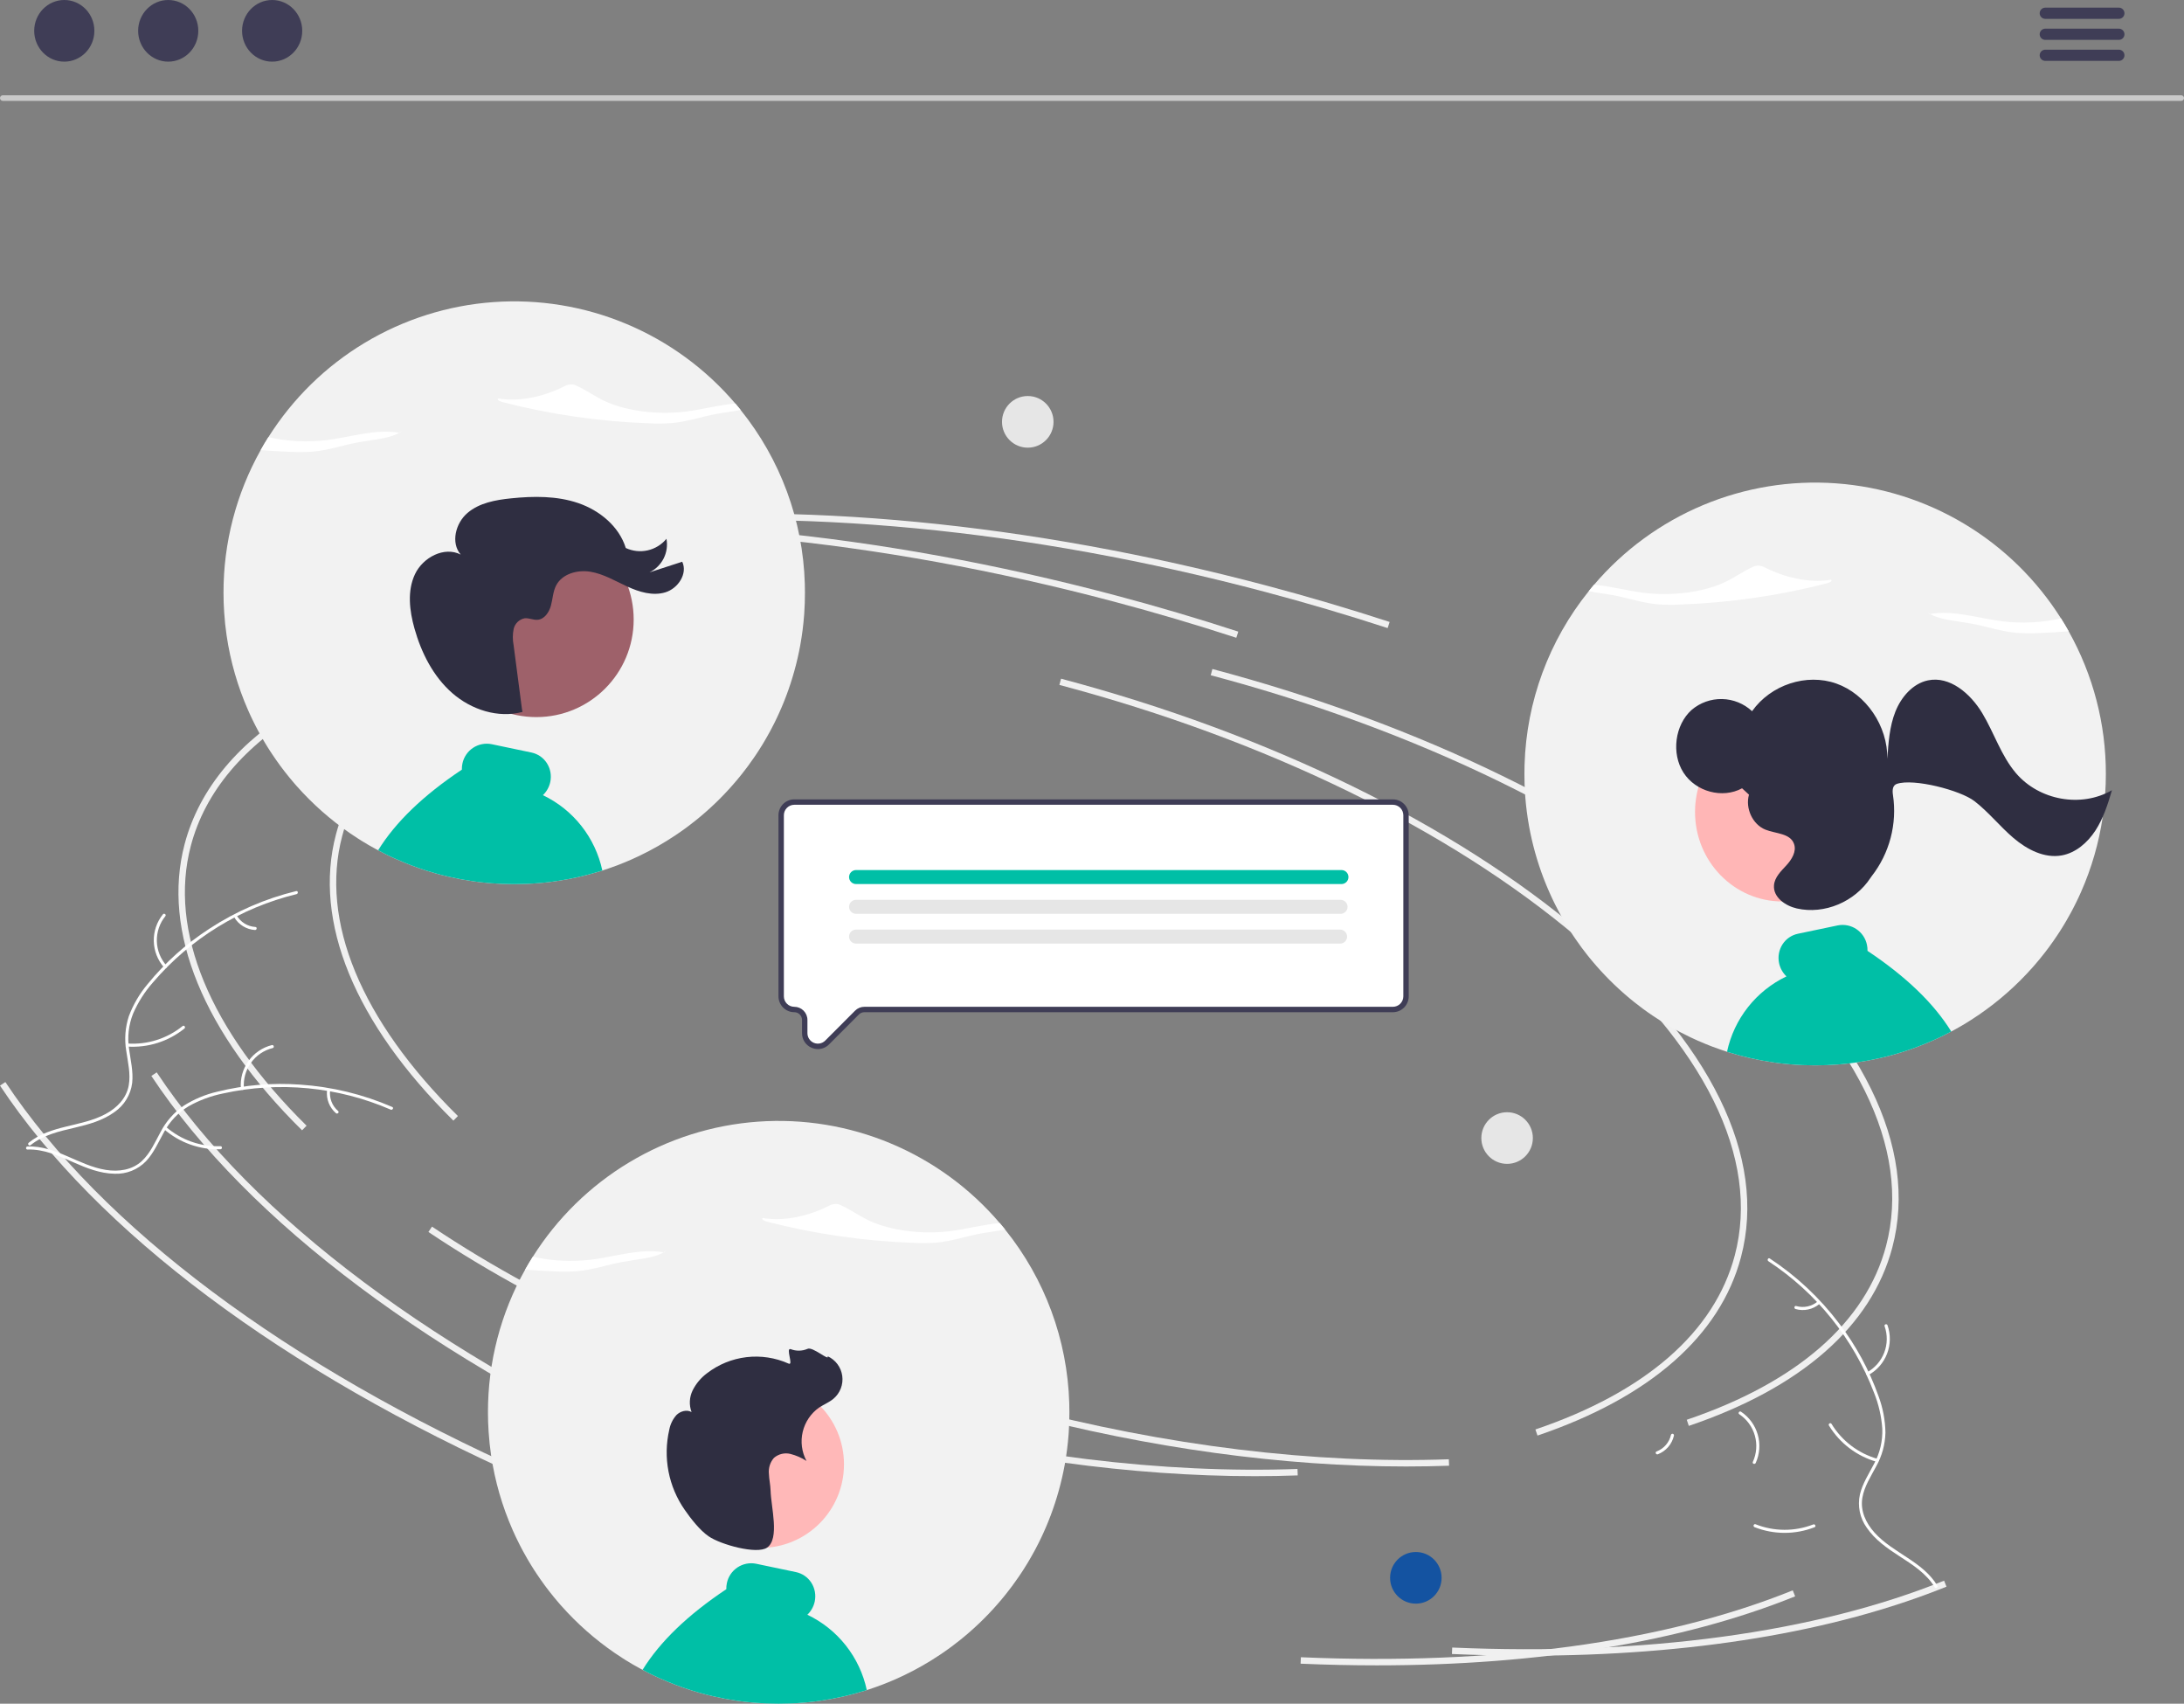
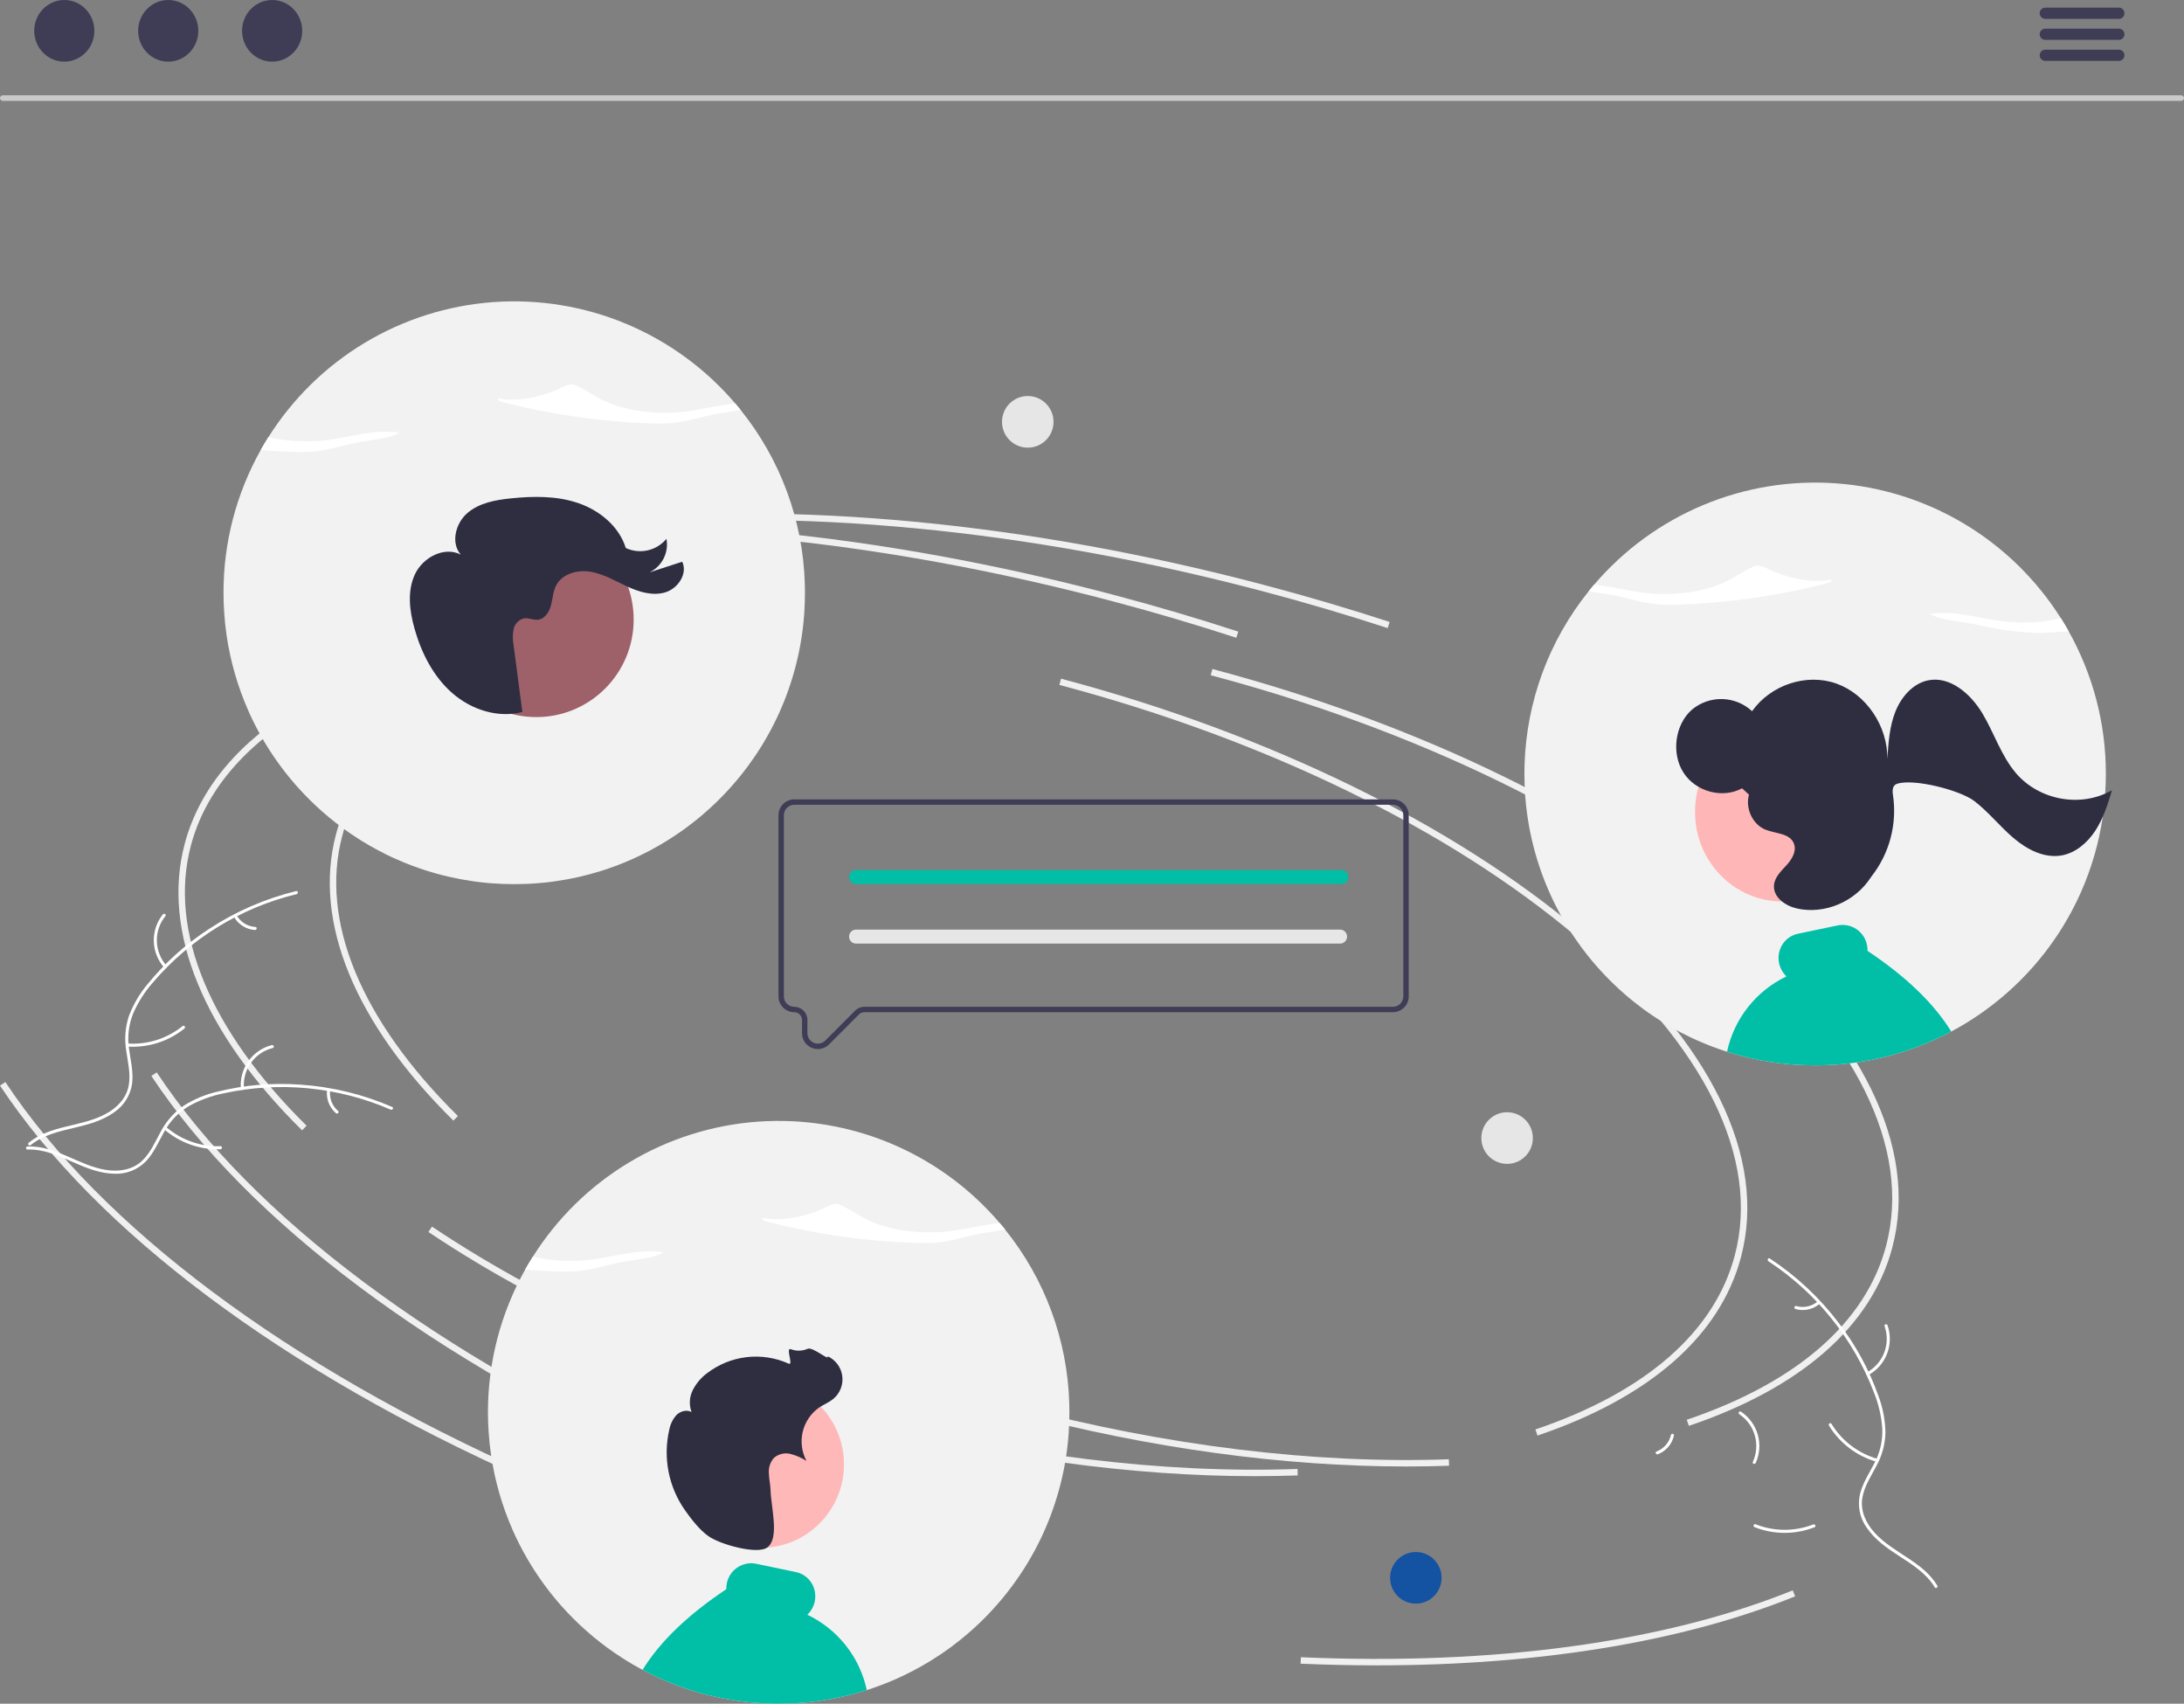
<svg xmlns="http://www.w3.org/2000/svg" width="427" height="333" viewBox="0 0 427 333" fill="none">
  <rect x="0" y="0" width="427" height="333" fill="#808080" stroke="none" />
  <g clip-path="url(#clip0_67_216)">
    <path d="M88.645 219.036C69.34 199.992 61.186 180.124 65.685 163.093C71.46 141.238 97.111 126.126 136.063 121.634L136.207 122.888C97.797 127.317 72.537 142.089 66.903 163.416C62.524 179.99 70.559 199.424 89.528 218.137L88.645 219.036Z" fill="#F0F0F0" />
    <path d="M274.909 286.636C250.815 286.636 224.632 283.048 198.625 276.149C166.464 267.617 136.976 254.739 113.349 238.907L114.049 237.858C137.562 253.614 166.92 266.433 198.948 274.929C227.891 282.607 257.051 286.165 283.265 285.226L283.311 286.487C280.542 286.586 277.742 286.636 274.909 286.636Z" fill="#F0F0F0" />
    <path d="M330.185 278.701L329.781 277.506C351.331 270.205 364.809 258.445 368.759 243.494C373.78 224.488 362.871 202.433 338.043 181.392C313.088 160.244 277.102 142.696 236.714 131.982L237.036 130.762C277.601 141.523 313.762 159.162 338.856 180.429C364.076 201.802 375.129 224.314 369.976 243.817C365.913 259.196 352.153 271.259 330.185 278.701Z" fill="#F0F0F0" />
    <path d="M132.314 287.163C84.97 266.122 48.488 238.824 29.589 210.297L30.637 209.599C49.406 237.929 85.697 265.065 132.824 286.01L132.314 287.163Z" fill="#F0F0F0" />
-     <path d="M298.771 323.615C293.888 323.615 288.921 323.505 283.871 323.287L283.925 322.026C321.613 323.661 354.865 319.142 380.094 308.954L380.565 310.125C358.557 319.011 330.506 323.615 298.771 323.615Z" fill="#F0F0F0" />
    <path d="M271.302 122.765C263.477 120.212 255.428 117.835 247.379 115.7C201.061 103.413 155.53 99.05 115.706 103.086L115.579 101.831C155.552 97.781 201.239 102.155 247.701 114.48C255.773 116.622 263.844 119.006 271.692 121.566L271.302 122.765Z" fill="#F0F0F0" />
    <path d="M59.056 220.928C39.751 201.884 31.597 182.017 36.096 164.986C41.871 143.13 67.522 128.019 106.474 123.527L106.618 124.78C68.208 129.21 42.948 143.982 37.314 165.309C32.935 181.883 40.97 201.317 59.94 220.029L59.056 220.928Z" fill="#F0F0F0" />
    <path d="M245.321 288.528C221.227 288.528 195.044 284.94 169.037 278.041C136.876 269.509 107.388 256.631 83.76 240.799L84.46 239.751C107.974 255.506 137.331 268.325 169.359 276.821C198.302 284.5 227.462 288.058 253.677 287.119L253.722 288.379C250.954 288.479 248.153 288.529 245.321 288.528Z" fill="#F0F0F0" />
    <path d="M300.596 280.594L300.193 279.399C321.742 272.098 335.22 260.337 339.17 245.387C344.191 226.381 333.283 204.326 308.454 183.285C283.499 162.136 247.514 144.588 207.125 133.874L207.447 132.654C248.012 143.416 284.173 161.054 309.267 182.321C334.488 203.695 345.54 226.207 340.387 245.709C336.324 261.089 322.564 273.151 300.596 280.594Z" fill="#F0F0F0" />
    <path d="M102.725 289.056C55.381 268.015 18.899 240.717 0 212.19L1.049 211.492C19.817 239.821 56.108 266.958 103.236 287.902L102.725 289.056Z" fill="#F0F0F0" />
    <path d="M269.183 325.507C264.3 325.507 259.333 325.398 254.283 325.179L254.337 323.919C292.024 325.554 325.276 321.035 350.505 310.847L350.976 312.017C328.968 320.903 300.918 325.507 269.183 325.507Z" fill="#F0F0F0" />
    <path d="M241.713 124.658C233.888 122.105 225.839 119.728 217.79 117.593C171.472 105.305 125.941 100.943 86.117 104.979L85.991 103.723C125.963 99.674 171.65 104.047 218.113 116.373C226.184 118.514 234.256 120.898 242.103 123.458L241.713 124.658Z" fill="#F0F0F0" />
    <path d="M57.981 174.765C47.046 177.419 37.223 183.457 29.907 192.023C28.3 193.839 26.988 195.898 26.02 198.123C25.147 200.322 24.878 202.714 25.239 205.052C25.533 207.239 26.086 209.442 25.845 211.662C25.704 212.796 25.326 213.889 24.734 214.866C24.143 215.844 23.352 216.686 22.413 217.336C20.116 219.016 17.354 219.77 14.627 220.413C11.599 221.126 8.443 221.819 5.974 223.836C5.675 224.08 5.314 223.601 5.613 223.357C9.907 219.849 15.875 220.299 20.627 217.751C22.844 216.562 24.716 214.696 25.172 212.136C25.57 209.897 25.002 207.625 24.685 205.414C24.299 203.138 24.474 200.802 25.196 198.61C26.048 196.343 27.278 194.237 28.835 192.383C32.273 188.153 36.354 184.491 40.927 181.532C46.128 178.125 51.872 175.635 57.911 174.169C58.285 174.079 58.353 174.675 57.981 174.765Z" fill="white" />
    <path d="M32.101 189.126C30.833 187.701 30.112 185.871 30.067 183.962C30.022 182.054 30.655 180.191 31.853 178.708C32.097 178.408 32.573 178.773 32.329 179.073C31.21 180.453 30.62 182.188 30.666 183.965C30.712 185.742 31.39 187.444 32.579 188.764C32.837 189.051 32.357 189.411 32.101 189.126Z" fill="white" />
    <path d="M24.945 203.963C28.83 204.222 32.671 203.003 35.7 200.551C36 200.307 36.361 200.786 36.061 201.029C32.904 203.576 28.905 204.836 24.862 204.558C24.477 204.531 24.561 203.936 24.945 203.963Z" fill="white" />
    <path d="M46.263 178.91C46.638 179.564 47.17 180.114 47.811 180.51C48.451 180.907 49.18 181.138 49.931 181.183C50.317 181.205 50.232 181.8 49.849 181.778C49.019 181.725 48.214 181.468 47.506 181.031C46.797 180.594 46.206 179.99 45.785 179.272C45.739 179.207 45.72 179.128 45.731 179.05C45.742 178.972 45.782 178.901 45.843 178.851C45.906 178.804 45.986 178.783 46.065 178.794C46.143 178.805 46.214 178.847 46.263 178.91Z" fill="white" />
    <path d="M76.387 216.886C66.062 212.407 54.59 211.302 43.602 213.728C41.228 214.208 38.943 215.06 36.834 216.253C34.816 217.482 33.163 219.229 32.047 221.315C30.968 223.238 30.086 225.33 28.559 226.957C27.765 227.778 26.807 228.422 25.747 228.846C24.688 229.27 23.55 229.464 22.41 229.417C19.567 229.373 16.908 228.308 14.345 227.176C11.498 225.919 8.562 224.568 5.379 224.689C4.994 224.704 4.994 224.104 5.379 224.089C10.915 223.879 15.41 227.839 20.734 228.671C23.219 229.059 25.835 228.699 27.737 226.93C29.4 225.383 30.311 223.226 31.387 221.269C32.446 219.219 33.989 217.46 35.883 216.145C37.925 214.848 40.173 213.909 42.53 213.368C47.817 212.065 53.275 211.603 58.705 211.999C64.904 212.417 70.987 213.894 76.689 216.367C77.042 216.52 76.738 217.038 76.387 216.886Z" fill="white" />
    <path d="M47.095 212.738C46.939 210.835 47.463 208.939 48.573 207.388C49.684 205.837 51.308 204.732 53.157 204.27C53.531 204.178 53.691 204.757 53.317 204.849C51.595 205.276 50.081 206.305 49.05 207.752C48.019 209.198 47.538 210.966 47.694 212.737C47.727 213.122 47.128 213.121 47.095 212.738Z" fill="white" />
    <path d="M32.467 220.267C35.414 222.818 39.212 224.162 43.104 224.031C43.49 224.018 43.49 224.618 43.105 224.631C39.054 224.76 35.105 223.353 32.044 220.692C31.752 220.438 32.177 220.015 32.467 220.267Z" fill="white" />
    <path d="M64.54 213.125C64.448 213.873 64.542 214.633 64.815 215.337C65.088 216.04 65.531 216.664 66.104 217.153C66.398 217.404 65.973 217.827 65.68 217.579C65.05 217.035 64.561 216.345 64.258 215.569C63.955 214.792 63.846 213.953 63.941 213.125C63.944 213.047 63.976 212.972 64.031 212.916C64.087 212.86 64.162 212.827 64.24 212.825C64.32 212.825 64.396 212.857 64.452 212.913C64.508 212.969 64.54 213.045 64.54 213.125Z" fill="white" />
    <path d="M345.747 246.517C355.156 252.699 362.382 261.694 366.399 272.226C367.304 274.478 367.849 276.859 368.014 279.281C368.099 281.645 367.551 283.989 366.426 286.069C365.415 288.03 364.156 289.918 363.639 292.091C363.391 293.207 363.381 294.363 363.61 295.483C363.839 296.603 364.301 297.662 364.967 298.59C366.567 300.947 368.916 302.587 371.269 304.11C373.881 305.802 376.621 307.518 378.27 310.248C378.469 310.579 378.97 310.249 378.771 309.919C375.903 305.169 370.131 303.583 366.511 299.583C364.822 297.716 363.683 295.328 364.113 292.764C364.489 290.521 365.787 288.573 366.826 286.597C367.954 284.584 368.572 282.324 368.627 280.017C368.585 277.594 368.133 275.197 367.289 272.926C365.469 267.785 362.854 262.961 359.539 258.634C355.784 253.674 351.209 249.394 346.013 245.979C345.692 245.768 345.427 246.307 345.747 246.517Z" fill="white" />
    <path d="M365.305 268.759C366.977 267.843 368.27 266.362 368.953 264.58C369.635 262.798 369.664 260.831 369.033 259.03C368.904 258.666 368.333 258.849 368.462 259.214C369.053 260.89 369.027 262.723 368.387 264.381C367.748 266.039 366.538 267.414 364.977 268.257C364.637 268.44 364.968 268.941 365.305 268.759Z" fill="white" />
    <path d="M367.068 285.143C363.322 284.077 360.114 281.636 358.084 278.306C357.883 277.976 357.382 278.306 357.583 278.636C359.702 282.097 363.046 284.631 366.947 285.73C367.319 285.835 367.438 285.247 367.068 285.143Z" fill="white" />
    <path d="M355.394 254.367C354.821 254.856 354.135 255.195 353.399 255.353C352.663 255.511 351.899 255.484 351.176 255.273C350.805 255.164 350.686 255.752 351.054 255.861C351.854 256.09 352.698 256.119 353.511 255.946C354.325 255.774 355.084 255.404 355.723 254.869C355.787 254.824 355.832 254.755 355.848 254.678C355.864 254.601 355.85 254.521 355.809 254.453C355.765 254.387 355.697 254.341 355.619 254.325C355.541 254.309 355.46 254.324 355.394 254.367Z" fill="white" />
    <path d="M343.264 285.947C344.049 284.208 344.191 282.245 343.666 280.41C343.14 278.576 341.981 276.988 340.394 275.93C340.073 275.717 339.728 276.208 340.05 276.421C341.529 277.403 342.608 278.883 343.094 280.592C343.58 282.302 343.44 284.129 342.7 285.745C342.539 286.096 343.104 286.296 343.264 285.947Z" fill="white" />
    <path d="M354.516 297.965C350.884 299.375 346.856 299.361 343.234 297.927C342.876 297.785 342.674 298.35 343.032 298.493C346.804 299.978 350.996 299.983 354.772 298.508C355.131 298.367 354.874 297.825 354.516 297.965Z" fill="white" />
    <path d="M326.703 280.436C326.54 281.172 326.196 281.856 325.703 282.427C325.21 282.997 324.584 283.436 323.88 283.704C323.518 283.84 323.777 284.382 324.136 284.247C324.912 283.947 325.603 283.462 326.149 282.833C326.695 282.204 327.079 281.45 327.267 280.638C327.291 280.563 327.286 280.482 327.253 280.41C327.219 280.339 327.16 280.283 327.086 280.254C327.012 280.228 326.929 280.232 326.858 280.266C326.786 280.3 326.73 280.361 326.703 280.436Z" fill="white" />
    <path d="M276.817 313.444C279.598 313.444 281.853 311.185 281.853 308.398C281.853 305.61 279.598 303.351 276.817 303.351C274.035 303.351 271.781 305.61 271.781 308.398C271.781 311.185 274.035 313.444 276.817 313.444Z" fill="#1453A1" />
    <path d="M294.656 227.487C297.438 227.487 299.693 225.228 299.693 222.44C299.693 219.653 297.438 217.394 294.656 217.394C291.875 217.394 289.62 219.653 289.62 222.44C289.62 225.228 291.875 227.487 294.656 227.487Z" fill="#E6E6E6" />
    <path d="M200.942 87.5C203.723 87.5 205.978 85.24 205.978 82.453C205.978 79.666 203.723 77.406 200.942 77.406C198.16 77.406 195.905 79.666 195.905 82.453C195.905 85.24 198.16 87.5 200.942 87.5Z" fill="#E6E6E6" />
    <path d="M95.402 276.046C95.402 277.33 95.444 278.615 95.534 279.889C95.629 281.412 95.792 282.924 96.014 284.425C96.758 289.481 98.182 294.412 100.245 299.085C100.35 299.318 100.456 299.551 100.561 299.783L100.72 300.132C100.773 300.249 100.831 300.365 100.883 300.476C100.957 300.629 101.026 300.777 101.1 300.925C101.189 301.11 101.279 301.295 101.374 301.48C101.385 301.501 101.395 301.528 101.411 301.554C101.49 301.713 101.564 301.866 101.648 302.025C101.664 302.059 101.681 302.093 101.701 302.125C101.791 302.305 101.886 302.49 101.981 302.67C102.086 302.86 102.186 303.056 102.292 303.246C102.545 303.717 102.809 304.182 103.078 304.647C103.157 304.785 103.236 304.922 103.321 305.059C103.395 305.186 103.469 305.313 103.548 305.44C103.6 305.525 103.653 305.615 103.706 305.699C103.79 305.842 103.875 305.979 103.964 306.122C104.16 306.434 104.36 306.746 104.555 307.058H104.561C104.65 307.201 104.745 307.343 104.84 307.481V307.486C105.12 307.909 105.41 308.332 105.7 308.75L105.702 308.75L105.704 308.751L105.705 308.753L105.705 308.755C105.938 309.093 106.18 309.421 106.418 309.749V309.754C106.576 309.96 106.729 310.172 106.887 310.378C107.014 310.547 107.146 310.722 107.278 310.891C107.304 310.928 107.336 310.959 107.362 310.996V311.002C107.399 311.049 107.436 311.092 107.473 311.139C108.032 311.858 108.609 312.561 109.203 313.249L109.298 313.36C109.33 313.397 109.367 313.434 109.399 313.476C109.451 313.534 109.499 313.592 109.552 313.65C109.599 313.709 109.652 313.767 109.705 313.825C112.803 317.323 116.317 320.428 120.167 323.071C120.678 323.426 121.201 323.769 121.723 324.102C121.855 324.187 121.987 324.272 122.119 324.351C122.156 324.377 122.198 324.404 122.235 324.43C122.309 324.472 122.377 324.515 122.451 324.562C122.52 324.605 122.588 324.647 122.662 324.689C122.942 324.864 123.227 325.033 123.512 325.202C123.58 325.244 123.654 325.287 123.728 325.329C123.797 325.366 123.87 325.408 123.944 325.45C123.944 325.456 123.944 325.456 123.95 325.456H123.955V325.461H123.96C124.314 325.667 124.672 325.868 125.036 326.064C125.232 326.169 125.432 326.28 125.633 326.381C126.086 326.629 126.545 326.867 127.004 327.095C127.168 327.174 127.337 327.253 127.5 327.338C127.637 327.401 127.775 327.47 127.912 327.533C127.954 327.555 127.991 327.57 128.028 327.592C128.144 327.644 128.255 327.697 128.371 327.75C128.497 327.808 128.624 327.867 128.745 327.925C128.888 327.988 129.025 328.052 129.167 328.11C129.695 328.348 130.228 328.575 130.761 328.792C132.67 329.576 134.622 330.254 136.606 330.822C136.696 330.848 136.791 330.875 136.886 330.901C137.735 331.139 138.59 331.356 139.45 331.551C140.954 331.9 142.471 332.186 144.003 332.408H144.014C144.198 332.434 144.378 332.461 144.562 332.487C144.578 332.487 144.594 332.492 144.615 332.492C144.615 332.498 144.615 332.498 144.62 332.492C144.821 332.519 145.027 332.545 145.227 332.572C145.241 332.576 145.255 332.578 145.269 332.577C145.459 332.603 145.655 332.625 145.844 332.646C146.05 332.667 146.256 332.688 146.462 332.709C146.62 332.725 146.778 332.741 146.937 332.757C146.95 332.761 146.965 332.763 146.979 332.762C147.121 332.773 147.264 332.788 147.406 332.799H147.427C147.549 332.81 147.675 332.82 147.797 332.831C149.269 332.947 150.746 333 152.244 333C153.864 333 155.473 332.937 157.061 332.799H157.077C157.42 332.767 157.757 332.736 158.095 332.704C158.185 332.693 158.269 332.688 158.359 332.677C158.375 332.677 158.396 332.672 158.412 332.672C158.438 332.667 158.464 332.667 158.496 332.662C158.51 332.662 158.525 332.66 158.538 332.656C158.654 332.646 158.77 332.63 158.892 332.619L159.287 332.572C159.419 332.556 159.551 332.535 159.683 332.519C159.715 332.514 159.741 332.514 159.773 332.508C159.868 332.498 159.963 332.482 160.058 332.466C160.105 332.461 160.153 332.455 160.195 332.45C160.29 332.434 160.38 332.424 160.475 332.408H160.48C163.375 331.99 166.233 331.345 169.027 330.478C169.174 330.431 169.322 330.388 169.47 330.341C169.475 330.341 169.48 330.335 169.486 330.335C169.528 330.32 169.575 330.309 169.618 330.293C170.013 330.166 170.404 330.034 170.794 329.897C171.332 329.717 171.865 329.521 172.398 329.32C172.54 329.262 172.683 329.209 172.825 329.151C173.116 329.04 173.4 328.924 173.685 328.808C174.171 328.612 174.656 328.406 175.136 328.194C175.585 327.993 176.028 327.793 176.471 327.581C176.482 327.576 176.497 327.576 176.508 327.565C176.608 327.518 176.708 327.47 176.803 327.422H176.809C179.238 326.254 181.582 324.913 183.82 323.41C184.538 322.929 185.245 322.432 185.941 321.919C186.5 321.501 187.049 321.078 187.598 320.645C190.305 318.487 192.811 316.088 195.084 313.476V313.471C195.248 313.291 195.401 313.106 195.559 312.921C195.586 312.894 195.607 312.868 195.628 312.847C195.728 312.725 195.823 312.609 195.923 312.493V312.487C196.055 312.334 196.187 312.175 196.314 312.017C196.345 311.98 196.372 311.948 196.398 311.916V311.911C196.504 311.784 196.604 311.657 196.709 311.525C196.762 311.462 196.81 311.398 196.862 311.335V311.33C197.174 310.938 197.474 310.547 197.775 310.145C197.854 310.04 197.933 309.929 198.018 309.818C198.398 309.305 198.767 308.781 199.126 308.258V308.253C199.263 308.057 199.395 307.856 199.532 307.661C199.664 307.46 199.796 307.259 199.928 307.058C200.06 306.846 200.197 306.64 200.329 306.429L200.344 306.397C200.476 306.196 200.608 305.985 200.735 305.778C200.835 305.609 200.935 305.445 201.036 305.282C201.099 305.171 201.167 305.059 201.231 304.943C201.256 304.907 201.278 304.87 201.299 304.832C201.447 304.573 201.595 304.314 201.743 304.055C201.917 303.754 202.085 303.447 202.254 303.14C202.318 303.014 202.386 302.887 202.455 302.76C202.481 302.717 202.502 302.675 202.523 302.633C202.603 302.485 202.682 302.332 202.756 302.178C202.835 302.03 202.914 301.877 202.993 301.724C203.067 301.576 203.146 301.422 203.22 301.269C203.278 301.153 203.331 301.036 203.389 300.92C203.393 300.911 203.398 300.902 203.404 300.894C203.431 300.835 203.457 300.783 203.478 300.73C203.485 300.722 203.49 300.713 203.494 300.703C203.552 300.587 203.605 300.465 203.663 300.349C203.737 300.196 203.805 300.037 203.879 299.884C203.927 299.778 203.98 299.667 204.027 299.556C204.096 299.403 204.169 299.249 204.233 299.091C204.307 298.932 204.375 298.774 204.444 298.61C204.464 298.57 204.481 298.53 204.497 298.488C204.534 298.414 204.56 298.34 204.592 298.266C204.676 298.07 204.76 297.87 204.839 297.674C204.934 297.452 205.024 297.225 205.109 297.002C205.193 296.796 205.272 296.585 205.351 296.373L205.383 296.299C206.612 293.055 207.545 289.705 208.169 286.292V286.286C208.521 284.337 208.772 282.372 208.923 280.397C208.928 280.286 208.939 280.18 208.944 280.074C209.039 278.737 209.081 277.394 209.081 276.046C209.081 275.448 209.071 274.856 209.055 274.264C208.687 261.881 204.28 249.959 196.509 240.323C196.34 240.112 196.171 239.9 195.997 239.689C195.823 239.477 195.644 239.271 195.47 239.065C189.686 232.278 182.392 226.947 174.175 223.504C165.958 220.06 157.049 218.599 148.166 219.238C139.282 219.877 130.673 222.6 123.032 227.185C115.391 231.77 108.932 238.091 104.175 245.636C103.917 246.049 103.658 246.466 103.41 246.884C103.157 247.307 102.915 247.73 102.672 248.158C97.892 256.672 95.388 266.278 95.402 276.046Z" fill="#F2F2F2" />
    <path d="M149.985 238.792C159.331 241.195 168.91 242.58 178.553 242.924C180.011 243.003 181.473 242.993 182.93 242.894C186.132 242.624 188.875 241.615 191.929 241.064C193.398 240.8 195.033 240.607 196.512 240.322C196.17 239.897 195.822 239.477 195.468 239.063C192.281 239.333 189.043 240.216 185.817 240.627C180.333 241.326 174.189 240.546 170.031 238.623C168.014 237.69 166.469 236.525 164.46 235.588C164.186 235.447 163.89 235.356 163.585 235.319C163.006 235.302 162.433 235.451 161.935 235.748C158.563 237.454 153.667 238.84 149.123 238.077C148.784 238.343 149.428 238.646 149.985 238.792Z" fill="white" />
    <path d="M129.876 244.795C129.834 244.787 129.793 244.781 129.751 244.774C129.926 244.666 130.09 244.542 130.242 244.403L129.876 244.795Z" fill="white" />
    <path d="M102.673 248.16C104.571 248.312 106.479 248.426 108.396 248.5C109.855 248.579 111.316 248.569 112.773 248.47C115.975 248.199 118.718 247.192 121.773 246.641C124.572 246.137 127.974 245.894 129.751 244.774C125.157 243.978 120.398 245.6 115.661 246.203C111.829 246.675 107.945 246.483 104.178 245.635C103.654 246.462 103.152 247.304 102.673 248.16Z" fill="white" />
    <path d="M125.632 326.381C126.086 326.63 126.545 326.867 127.004 327.095C127.168 327.174 127.336 327.253 127.5 327.338C127.637 327.401 127.774 327.47 127.912 327.534C127.954 327.555 127.991 327.571 128.028 327.592C128.144 327.645 128.254 327.697 128.371 327.75C128.497 327.809 128.624 327.867 128.745 327.925C128.888 327.988 129.025 328.052 129.167 328.11C129.695 328.348 130.228 328.575 130.76 328.792C132.67 329.576 134.622 330.254 136.606 330.822C136.696 330.848 136.791 330.875 136.886 330.901C137.735 331.139 138.59 331.356 139.45 331.552C140.954 331.9 142.471 332.186 144.003 332.408H144.014C144.198 332.434 144.378 332.461 144.562 332.487C144.578 332.487 144.594 332.493 144.615 332.493C144.615 332.498 144.615 332.498 144.62 332.493C144.821 332.519 145.027 332.545 145.227 332.572C145.241 332.576 145.255 332.578 145.269 332.577C145.459 332.604 145.654 332.625 145.844 332.646C146.05 332.667 146.256 332.688 146.462 332.709C146.62 332.725 146.778 332.741 146.936 332.757C146.95 332.762 146.964 332.763 146.979 332.762C147.121 332.773 147.264 332.789 147.406 332.799H147.427C147.548 332.81 147.675 332.82 147.796 332.831C149.268 332.947 150.746 333 152.244 333C153.864 333 155.473 332.937 157.061 332.799H157.077C157.42 332.767 157.757 332.736 158.095 332.704C158.185 332.693 158.269 332.688 158.359 332.678C158.375 332.678 158.396 332.672 158.411 332.672C158.438 332.667 158.464 332.667 158.496 332.662C158.51 332.662 158.524 332.66 158.538 332.656C158.654 332.646 158.77 332.63 158.892 332.619L159.287 332.572C159.419 332.556 159.551 332.535 159.683 332.519C159.715 332.514 159.741 332.514 159.773 332.508C159.868 332.498 159.963 332.482 160.058 332.466C160.105 332.461 160.153 332.456 160.195 332.45C160.29 332.434 160.379 332.424 160.474 332.408H160.48C163.375 331.99 166.232 331.345 169.027 330.478C169.174 330.431 169.322 330.388 169.47 330.341C168.789 327.157 167.386 324.173 165.371 321.62C163.355 319.066 160.781 317.01 157.847 315.612C158.573 314.919 159.074 314.024 159.287 313.043C159.424 312.41 159.435 311.756 159.319 311.119C159.203 310.483 158.963 309.875 158.612 309.331C157.927 308.278 156.853 307.54 155.626 307.28L147.807 305.641C146.548 305.395 145.244 305.657 144.177 306.37C143.11 307.083 142.367 308.189 142.109 309.448C142.029 309.833 141.994 310.227 142.003 310.621C134.475 315.644 129.056 320.851 125.632 326.381Z" fill="#00BFA6" />
    <path d="M148.719 302.546C157.716 302.546 165.009 295.238 165.009 286.223C165.009 277.208 157.716 269.9 148.719 269.9C139.723 269.9 132.43 277.208 132.43 286.223C132.43 295.238 139.723 302.546 148.719 302.546Z" fill="#FFB8B8" />
    <path d="M138.566 300.297C136.829 299.107 135.055 296.823 133.87 295.11C132.301 292.859 131.221 290.303 130.701 287.607C130.181 284.911 130.232 282.136 130.85 279.461C131.047 278.391 131.532 277.396 132.252 276.582C133.02 275.821 134.273 275.461 135.209 275.999C134.953 275.313 134.841 274.582 134.878 273.851C134.916 273.12 135.102 272.404 135.426 271.748C136.084 270.438 137.038 269.3 138.211 268.424C140.456 266.692 143.126 265.602 145.939 265.268C148.752 264.934 151.603 265.37 154.189 266.529C155.206 267.001 153.535 263.352 154.6 263.704C155.658 264.114 156.834 264.094 157.877 263.646C158.879 263.141 162.199 266.143 161.815 265.087C162.575 265.433 163.236 265.966 163.735 266.637C164.234 267.307 164.556 268.093 164.67 268.922C164.785 269.751 164.688 270.595 164.389 271.376C164.09 272.157 163.599 272.85 162.961 273.389C162.12 274.1 161.07 274.51 160.15 275.114C158.537 276.251 157.395 277.94 156.941 279.863C156.486 281.785 156.749 283.808 157.681 285.55C156.713 284.926 155.65 284.464 154.534 284.18C153.975 284.043 153.39 284.042 152.83 284.177C152.27 284.312 151.75 284.579 151.314 284.956C150.949 285.374 150.673 285.862 150.504 286.391C150.335 286.92 150.275 287.478 150.329 288.03C150.365 289.138 150.628 290.23 150.658 291.337C150.744 294.588 152.482 300.769 149.966 302.497C147.981 303.861 140.937 301.92 138.566 300.297Z" fill="#2F2E41" />
    <path d="M426.465 19.72H0.535C0.392 19.716 0.256 19.657 0.156 19.555C0.056 19.453 0 19.315 0 19.172C0 19.029 0.056 18.891 0.156 18.789C0.256 18.686 0.392 18.627 0.535 18.624H426.465C426.608 18.627 426.744 18.686 426.844 18.789C426.944 18.891 427 19.029 427 19.172C427 19.315 426.944 19.453 426.844 19.555C426.744 19.657 426.608 19.716 426.465 19.72Z" fill="#CACACA" />
    <path d="M12.57 12.051C15.819 12.051 18.452 9.353 18.452 6.025C18.452 2.698 15.819 0 12.57 0C9.322 0 6.688 2.698 6.688 6.025C6.688 9.353 9.322 12.051 12.57 12.051Z" fill="#3F3D56" />
    <path d="M32.889 12.051C36.138 12.051 38.771 9.353 38.771 6.025C38.771 2.698 36.138 0 32.889 0C29.641 0 27.008 2.698 27.008 6.025C27.008 9.353 29.641 12.051 32.889 12.051Z" fill="#3F3D56" />
    <path d="M53.209 12.051C56.458 12.051 59.091 9.353 59.091 6.025C59.091 2.698 56.458 0 53.209 0C49.961 0 47.327 2.698 47.327 6.025C47.327 9.353 49.961 12.051 53.209 12.051Z" fill="#3F3D56" />
    <path d="M414.291 3.686H399.853C399.568 3.679 399.296 3.561 399.096 3.356C398.896 3.152 398.784 2.876 398.784 2.59C398.784 2.304 398.896 2.029 399.096 1.824C399.296 1.619 399.568 1.501 399.853 1.495H414.291C414.577 1.501 414.849 1.619 415.048 1.824C415.248 2.029 415.36 2.304 415.36 2.59C415.36 2.876 415.248 3.152 415.048 3.356C414.849 3.561 414.577 3.679 414.291 3.686Z" fill="#3F3D56" />
    <path d="M414.291 7.794H399.853C399.568 7.788 399.296 7.669 399.096 7.465C398.896 7.26 398.784 6.985 398.784 6.698C398.784 6.412 398.896 6.137 399.096 5.932C399.296 5.727 399.568 5.609 399.853 5.603H414.291C414.577 5.609 414.849 5.727 415.049 5.932C415.249 6.137 415.36 6.412 415.36 6.698C415.36 6.985 415.249 7.26 415.049 7.465C414.849 7.669 414.577 7.788 414.291 7.794Z" fill="#3F3D56" />
    <path d="M414.291 11.902H399.853C399.568 11.896 399.296 11.777 399.096 11.573C398.896 11.368 398.784 11.093 398.784 10.806C398.784 10.52 398.896 10.245 399.096 10.04C399.296 9.835 399.568 9.717 399.853 9.711H414.291C414.577 9.717 414.849 9.835 415.049 10.04C415.249 10.245 415.36 10.52 415.36 10.806C415.36 11.093 415.249 11.368 415.049 11.573C414.849 11.777 414.577 11.896 414.291 11.902Z" fill="#3F3D56" />
-     <path d="M159.92 204.521C159.576 204.521 159.237 204.452 158.92 204.319C158.448 204.129 158.044 203.8 157.761 203.376C157.479 202.952 157.33 202.453 157.336 201.943V199.359C157.335 198.817 157.12 198.297 156.738 197.914C156.355 197.531 155.837 197.315 155.296 197.315C154.615 197.314 153.963 197.043 153.481 196.56C153 196.078 152.729 195.424 152.728 194.742V159.344C152.729 158.662 153 158.008 153.481 157.526C153.962 157.043 154.615 156.772 155.296 156.771H272.329C273.01 156.772 273.662 157.043 274.144 157.526C274.625 158.008 274.896 158.662 274.897 159.344V194.742C274.896 195.424 274.625 196.078 274.144 196.56C273.662 197.043 273.01 197.314 272.329 197.315H168.998C168.73 197.314 168.464 197.366 168.217 197.469C167.969 197.572 167.744 197.723 167.555 197.913L161.719 203.761C161.484 204.001 161.204 204.192 160.895 204.322C160.586 204.453 160.255 204.52 159.92 204.521Z" fill="white" />
    <path d="M159.92 205.05C159.507 205.05 159.099 204.967 158.718 204.807C158.149 204.578 157.662 204.182 157.321 203.671C156.981 203.16 156.802 202.557 156.808 201.943V199.359C156.808 198.957 156.648 198.572 156.365 198.288C156.081 198.004 155.697 197.844 155.296 197.843C154.475 197.842 153.688 197.515 153.108 196.934C152.528 196.352 152.202 195.564 152.201 194.741V159.344C152.202 158.522 152.528 157.734 153.108 157.152C153.688 156.571 154.475 156.244 155.296 156.243H272.329C273.15 156.243 273.936 156.571 274.517 157.152C275.097 157.733 275.423 158.522 275.424 159.344V194.741C275.423 195.564 275.097 196.352 274.517 196.934C273.936 197.515 273.15 197.842 272.329 197.843H168.998C168.799 197.843 168.602 197.882 168.419 197.958C168.235 198.034 168.068 198.146 167.928 198.287L162.092 204.135C161.808 204.424 161.47 204.654 161.097 204.811C160.724 204.968 160.324 205.049 159.92 205.05ZM155.296 157.3C154.755 157.301 154.236 157.516 153.854 157.899C153.472 158.283 153.256 158.802 153.256 159.344V194.741C153.256 195.283 153.471 195.803 153.854 196.186C154.236 196.57 154.755 196.785 155.296 196.786C155.977 196.787 156.629 197.058 157.111 197.541C157.592 198.023 157.863 198.677 157.863 199.359V201.943C157.863 202.347 157.983 202.742 158.207 203.078C158.431 203.414 158.75 203.676 159.123 203.831C159.495 203.985 159.906 204.026 160.301 203.947C160.697 203.868 161.06 203.673 161.346 203.388L167.182 197.54C167.42 197.3 167.703 197.11 168.015 196.98C168.326 196.851 168.66 196.785 168.998 196.786H272.329C272.87 196.785 273.389 196.57 273.771 196.186C274.153 195.803 274.368 195.283 274.369 194.741V159.344C274.368 158.802 274.153 158.283 273.771 157.899C273.388 157.516 272.87 157.3 272.329 157.3L155.296 157.3Z" fill="#3F3D56" />
    <path d="M262.272 172.797H167.37C167.008 172.797 166.66 172.652 166.404 172.396C166.147 172.139 166.003 171.79 166.003 171.427C166.003 171.064 166.147 170.715 166.404 170.459C166.66 170.202 167.008 170.057 167.37 170.057H262.272C262.635 170.057 262.982 170.202 263.239 170.459C263.495 170.715 263.639 171.064 263.639 171.427C263.639 171.79 263.495 172.139 263.239 172.396C262.982 172.652 262.635 172.797 262.272 172.797Z" fill="#00BFA6" />
-     <path d="M262.098 178.616H167.37C167.008 178.616 166.66 178.472 166.404 178.215C166.147 177.958 166.003 177.609 166.003 177.246C166.003 176.883 166.147 176.535 166.404 176.278C166.66 176.021 167.008 175.876 167.37 175.876H262.098C262.46 175.876 262.808 176.021 263.064 176.278C263.321 176.535 263.465 176.883 263.465 177.246C263.465 177.609 263.321 177.958 263.064 178.215C262.808 178.472 262.46 178.616 262.098 178.616Z" fill="#E6E6E6" />
    <path d="M262.003 184.435H167.37C167.008 184.435 166.66 184.29 166.404 184.033C166.147 183.777 166.003 183.428 166.003 183.065C166.003 182.702 166.147 182.353 166.404 182.096C166.66 181.839 167.008 181.695 167.37 181.695H262.003C262.366 181.695 262.714 181.839 262.97 182.096C263.226 182.353 263.37 182.702 263.37 183.065C263.37 183.428 263.226 183.777 262.97 184.033C262.714 184.29 262.366 184.435 262.003 184.435Z" fill="#E6E6E6" />
    <path d="M411.723 151.278C411.723 152.563 411.681 153.848 411.591 155.122C411.496 156.644 411.332 158.156 411.111 159.658C410.366 164.713 408.943 169.645 406.88 174.318C406.774 174.551 406.669 174.783 406.563 175.016L406.405 175.365C406.352 175.481 406.294 175.597 406.241 175.708C406.167 175.862 406.099 176.01 406.025 176.158C405.935 176.343 405.846 176.528 405.751 176.713C405.74 176.734 405.729 176.76 405.714 176.787C405.635 176.946 405.561 177.099 405.476 177.257C405.461 177.292 405.443 177.326 405.423 177.358C405.334 177.538 405.239 177.723 405.144 177.902C405.038 178.093 404.938 178.288 404.833 178.479C404.579 178.949 404.316 179.414 404.046 179.88C403.967 180.017 403.888 180.155 403.804 180.292C403.73 180.419 403.656 180.546 403.577 180.673C403.524 180.757 403.471 180.847 403.419 180.932C403.334 181.074 403.25 181.212 403.16 181.355C402.965 181.667 402.764 181.979 402.569 182.29H402.564C402.474 182.433 402.379 182.576 402.284 182.713V182.719C402.005 183.142 401.715 183.565 401.424 183.982C401.424 183.982 401.423 183.982 401.422 183.983C401.422 183.983 401.421 183.983 401.421 183.984C401.42 183.984 401.42 183.985 401.419 183.985C401.419 183.986 401.419 183.987 401.419 183.987C401.187 184.326 400.944 184.654 400.707 184.981V184.987C400.549 185.193 400.396 185.404 400.237 185.61C400.111 185.78 399.979 185.954 399.847 186.123C399.82 186.16 399.789 186.192 399.762 186.229V186.234C399.725 186.282 399.689 186.324 399.652 186.372C399.092 187.091 398.516 187.794 397.921 188.481L397.826 188.592C397.795 188.629 397.758 188.666 397.726 188.709C397.673 188.767 397.626 188.825 397.573 188.883C397.525 188.941 397.473 188.999 397.42 189.057C394.321 192.555 390.808 195.66 386.958 198.304C386.446 198.658 385.924 199.002 385.401 199.335C385.27 199.419 385.138 199.504 385.006 199.583C384.969 199.61 384.927 199.636 384.89 199.663C384.816 199.705 384.747 199.747 384.673 199.795C384.605 199.837 384.536 199.879 384.462 199.922C384.183 200.096 383.898 200.265 383.613 200.435C383.544 200.477 383.47 200.519 383.397 200.561C383.328 200.598 383.254 200.641 383.18 200.683C383.18 200.688 383.18 200.688 383.175 200.688H383.17V200.694H383.164C382.811 200.9 382.452 201.101 382.088 201.296C381.893 201.402 381.692 201.513 381.492 201.613C381.038 201.862 380.579 202.1 380.12 202.327C379.957 202.406 379.788 202.486 379.624 202.57C379.487 202.634 379.35 202.703 379.213 202.766C379.171 202.787 379.134 202.803 379.097 202.824C378.981 202.877 378.87 202.93 378.754 202.983C378.627 203.041 378.501 203.099 378.379 203.157C378.237 203.221 378.1 203.284 377.957 203.342C377.43 203.58 376.897 203.808 376.364 204.024C374.454 204.809 372.503 205.486 370.518 206.054C370.428 206.081 370.333 206.107 370.239 206.134C369.389 206.372 368.534 206.588 367.674 206.784C366.171 207.133 364.653 207.418 363.121 207.64H363.111C362.926 207.667 362.747 207.693 362.562 207.72C362.546 207.72 362.53 207.725 362.509 207.725C362.509 207.73 362.509 207.73 362.504 207.725C362.304 207.751 362.098 207.778 361.897 207.804C361.884 207.808 361.869 207.81 361.855 207.81C361.665 207.836 361.47 207.857 361.28 207.878C361.074 207.899 360.869 207.921 360.663 207.942C360.504 207.958 360.346 207.973 360.188 207.989C360.174 207.994 360.16 207.996 360.146 207.995C360.003 208.005 359.861 208.021 359.718 208.032H359.697C359.576 208.042 359.449 208.053 359.328 208.063C357.856 208.18 356.379 208.233 354.88 208.233C353.261 208.233 351.652 208.169 350.063 208.032H350.048C349.705 208 349.367 207.968 349.029 207.936C348.94 207.926 348.855 207.921 348.766 207.91C348.75 207.91 348.729 207.905 348.713 207.905C348.686 207.899 348.66 207.899 348.628 207.894C348.614 207.895 348.6 207.893 348.586 207.889C348.47 207.878 348.354 207.862 348.233 207.852L347.837 207.804C347.705 207.788 347.573 207.767 347.441 207.751C347.41 207.746 347.383 207.746 347.352 207.741C347.257 207.73 347.162 207.714 347.067 207.699C347.019 207.693 346.972 207.688 346.93 207.683C346.835 207.667 346.745 207.656 346.65 207.64H346.645C343.75 207.223 340.892 206.578 338.098 205.711C337.95 205.663 337.802 205.621 337.655 205.573C337.649 205.573 337.644 205.568 337.639 205.568C337.597 205.552 337.549 205.542 337.507 205.526C337.111 205.399 336.721 205.267 336.33 205.129C335.792 204.949 335.259 204.754 334.727 204.553C334.584 204.495 334.442 204.442 334.299 204.384C334.009 204.273 333.724 204.156 333.439 204.04C332.954 203.845 332.468 203.638 331.988 203.427C331.54 203.226 331.097 203.025 330.653 202.814C330.643 202.808 330.627 202.808 330.617 202.798C330.516 202.75 330.416 202.703 330.321 202.655H330.316C327.886 201.487 325.543 200.146 323.304 198.642C322.587 198.161 321.88 197.664 321.183 197.152C320.624 196.734 320.075 196.311 319.527 195.877C316.82 193.72 314.314 191.32 312.04 188.709V188.703C311.877 188.524 311.724 188.338 311.565 188.153C311.539 188.127 311.518 188.101 311.497 188.079C311.396 187.958 311.302 187.842 311.201 187.725V187.72C311.069 187.567 310.937 187.408 310.811 187.249C310.779 187.212 310.753 187.181 310.726 187.149V187.144C310.621 187.017 310.521 186.89 310.415 186.758C310.362 186.694 310.315 186.631 310.262 186.567V186.562C309.951 186.171 309.65 185.78 309.349 185.378C309.27 185.272 309.191 185.161 309.107 185.05C308.727 184.537 308.358 184.014 307.999 183.491V183.485C307.862 183.29 307.73 183.089 307.593 182.893C307.461 182.692 307.329 182.491 307.197 182.29C307.065 182.079 306.928 181.873 306.796 181.661L306.78 181.63C306.648 181.429 306.516 181.217 306.39 181.011C306.289 180.842 306.189 180.678 306.089 180.514C306.026 180.403 305.957 180.292 305.894 180.176C305.869 180.14 305.846 180.103 305.825 180.065C305.677 179.806 305.53 179.547 305.382 179.288C305.208 178.986 305.039 178.68 304.87 178.373C304.807 178.246 304.738 178.119 304.67 177.992C304.643 177.95 304.622 177.908 304.601 177.865C304.522 177.717 304.443 177.564 304.369 177.411C304.29 177.263 304.211 177.109 304.132 176.956C304.058 176.808 303.979 176.655 303.905 176.501C303.847 176.385 303.794 176.269 303.736 176.153C303.732 176.143 303.727 176.134 303.72 176.126C303.694 176.068 303.667 176.015 303.646 175.962C303.64 175.954 303.634 175.945 303.63 175.936C303.572 175.819 303.52 175.698 303.462 175.582C303.388 175.428 303.319 175.27 303.245 175.116C303.198 175.011 303.145 174.9 303.098 174.789C303.029 174.635 302.955 174.482 302.892 174.323C302.818 174.165 302.749 174.006 302.681 173.842C302.661 173.803 302.643 173.762 302.628 173.721C302.591 173.647 302.565 173.573 302.533 173.499C302.449 173.303 302.364 173.102 302.285 172.906C302.19 172.684 302.1 172.457 302.016 172.235C301.932 172.029 301.852 171.817 301.773 171.606L301.742 171.532C300.512 168.287 299.58 164.938 298.956 161.524V161.519C298.604 159.57 298.352 157.604 298.201 155.629C298.196 155.518 298.186 155.413 298.18 155.307C298.085 153.969 298.043 152.626 298.043 151.278C298.043 150.681 298.054 150.089 298.07 149.497C298.438 137.113 302.845 125.192 310.616 115.556C310.784 115.344 310.953 115.133 311.127 114.921C311.302 114.71 311.481 114.504 311.655 114.297C317.439 107.51 324.733 102.18 332.949 98.736C341.166 95.292 350.075 93.831 358.959 94.471C367.842 95.11 376.452 97.832 384.093 102.417C391.734 107.003 398.193 113.323 402.949 120.869C403.208 121.281 403.466 121.699 403.714 122.117C403.967 122.54 404.21 122.962 404.453 123.391C409.232 131.904 411.737 141.51 411.723 151.278Z" fill="#F2F2F2" />
    <path d="M357.14 114.024C347.793 116.428 338.215 117.813 328.572 118.156C327.113 118.236 325.652 118.226 324.195 118.126C320.993 117.856 318.25 116.848 315.196 116.297C313.727 116.033 312.091 115.84 310.613 115.554C310.955 115.129 311.302 114.71 311.656 114.296C314.844 114.566 318.081 115.449 321.307 115.859C326.791 116.558 332.936 115.778 337.093 113.855C339.11 112.922 340.655 111.758 342.665 110.82C342.938 110.679 343.235 110.589 343.54 110.552C344.119 110.534 344.692 110.683 345.189 110.981C348.562 112.686 353.457 114.073 358.002 113.31C358.34 113.576 357.697 113.878 357.14 114.024Z" fill="white" />
    <path d="M377.249 120.027C377.29 120.02 377.332 120.014 377.373 120.007C377.199 119.898 377.034 119.774 376.882 119.636L377.249 120.027Z" fill="white" />
-     <path d="M404.452 123.393C402.554 123.545 400.646 123.658 398.728 123.732C397.27 123.811 395.808 123.801 394.351 123.703C391.149 123.431 388.406 122.424 385.352 121.873C382.553 121.369 379.151 121.126 377.373 120.007C381.967 119.21 386.727 120.832 391.464 121.436C395.296 121.908 399.18 121.716 402.946 120.868C403.471 121.694 403.973 122.536 404.452 123.393Z" fill="white" />
+     <path d="M404.452 123.393C402.554 123.545 400.646 123.658 398.728 123.732C391.149 123.431 388.406 122.424 385.352 121.873C382.553 121.369 379.151 121.126 377.373 120.007C381.967 119.21 386.727 120.832 391.464 121.436C395.296 121.908 399.18 121.716 402.946 120.868C403.471 121.694 403.973 122.536 404.452 123.393Z" fill="white" />
    <path d="M348.473 176.201C357.901 176.201 365.545 168.371 365.545 158.712C365.545 149.054 357.901 141.224 348.473 141.224C339.044 141.224 331.401 149.054 331.401 158.712C331.401 168.371 339.044 176.201 348.473 176.201Z" fill="#FFB6B6" />
    <path d="M381.492 201.613C381.038 201.862 380.579 202.1 380.12 202.327C379.957 202.406 379.788 202.486 379.624 202.57C379.487 202.634 379.35 202.703 379.213 202.766C379.171 202.787 379.134 202.803 379.097 202.824C378.981 202.877 378.87 202.93 378.754 202.983C378.627 203.041 378.501 203.099 378.379 203.157C378.237 203.221 378.1 203.284 377.957 203.342C377.43 203.58 376.897 203.807 376.364 204.024C374.454 204.809 372.503 205.486 370.518 206.054C370.428 206.081 370.333 206.107 370.238 206.134C369.389 206.372 368.534 206.588 367.674 206.784C366.171 207.133 364.653 207.418 363.121 207.64H363.111C362.926 207.667 362.747 207.693 362.562 207.72C362.546 207.72 362.53 207.725 362.509 207.725C362.509 207.73 362.509 207.73 362.504 207.725C362.303 207.751 362.098 207.778 361.897 207.804C361.884 207.808 361.869 207.81 361.855 207.81C361.665 207.836 361.47 207.857 361.28 207.878C361.074 207.899 360.868 207.921 360.663 207.942C360.504 207.958 360.346 207.973 360.188 207.989C360.174 207.994 360.16 207.996 360.146 207.995C360.003 208.005 359.861 208.021 359.718 208.032H359.697C359.576 208.042 359.449 208.053 359.328 208.063C357.856 208.18 356.379 208.233 354.88 208.233C353.261 208.233 351.651 208.169 350.063 208.032H350.048C349.705 208 349.367 207.968 349.029 207.936C348.94 207.926 348.855 207.921 348.766 207.91C348.75 207.91 348.729 207.905 348.713 207.905C348.686 207.899 348.66 207.899 348.628 207.894C348.614 207.895 348.6 207.893 348.586 207.889C348.47 207.878 348.354 207.862 348.233 207.852L347.837 207.804C347.705 207.788 347.573 207.767 347.441 207.751C347.41 207.746 347.383 207.746 347.352 207.741C347.257 207.73 347.162 207.714 347.067 207.699C347.019 207.693 346.972 207.688 346.93 207.683C346.835 207.667 346.745 207.656 346.65 207.64H346.645C343.75 207.223 340.892 206.578 338.098 205.711C337.95 205.663 337.802 205.621 337.655 205.573C338.336 202.39 339.738 199.406 341.754 196.852C343.769 194.298 346.343 192.243 349.277 190.844C348.552 190.152 348.05 189.257 347.837 188.275C347.7 187.642 347.689 186.989 347.805 186.352C347.921 185.715 348.161 185.107 348.512 184.564C349.197 183.51 350.271 182.772 351.498 182.512L359.317 180.874C360.576 180.628 361.881 180.89 362.948 181.602C364.015 182.315 364.758 183.421 365.015 184.68C365.095 185.066 365.13 185.46 365.121 185.854C372.65 190.876 378.068 196.084 381.492 201.613Z" fill="#00BFA6" />
    <path d="M394.155 151.128C391.254 147.737 389.874 143.238 387.554 139.387C385.234 135.536 381.197 132.09 376.932 132.986C373.993 133.604 371.721 136.203 370.57 139.102C369.42 142 369.205 145.196 369.003 148.327C369.074 141.892 364.844 135.655 359.016 133.601C353.189 131.548 346.214 133.838 342.553 139.008C340.955 137.524 338.869 136.679 336.69 136.633C334.512 136.587 332.392 137.344 330.734 138.759C327.458 141.693 326.733 147.276 329.142 151.018C331.551 154.76 336.768 156.153 340.596 154.078L341.949 155.326C341.188 157.996 342.665 161.149 345.148 162.154C347.162 162.97 350.005 162.834 350.758 164.951C351.285 166.431 350.301 168.01 349.254 169.147C348.207 170.284 346.964 171.459 346.838 173.032C346.648 175.406 349.096 177.069 351.322 177.57C356.688 178.778 362.643 176.287 365.736 171.542C365.795 171.45 365.86 171.359 365.93 171.267C367.665 169.043 368.93 166.488 369.647 163.758C370.363 161.028 370.517 158.18 370.098 155.389C369.924 154.292 370.1 153.476 370.854 153.217C374.116 152.094 383.255 154.45 386.021 156.58C388.787 158.71 391.001 161.528 393.665 163.795C396.33 166.062 399.725 167.811 403.107 167.194C405.816 166.699 408.121 164.728 409.671 162.351C411.222 159.974 412.114 157.203 412.913 154.449C406.922 157.917 398.723 156.465 394.155 151.128Z" fill="#2F2E41" />
    <path d="M43.698 115.857C43.698 117.142 43.74 118.426 43.83 119.7C43.925 121.223 44.088 122.735 44.31 124.237C45.054 129.292 46.478 134.223 48.541 138.897C48.647 139.129 48.752 139.362 48.858 139.595L49.016 139.943C49.069 140.06 49.127 140.176 49.179 140.287C49.253 140.44 49.322 140.588 49.396 140.737C49.486 140.922 49.575 141.107 49.67 141.292C49.681 141.313 49.691 141.339 49.707 141.366C49.786 141.524 49.86 141.678 49.944 141.836C49.96 141.871 49.978 141.904 49.997 141.937C50.087 142.116 50.182 142.301 50.277 142.481C50.382 142.671 50.483 142.867 50.588 143.057C50.841 143.528 51.105 143.993 51.374 144.458C51.453 144.596 51.532 144.733 51.617 144.871C51.691 144.998 51.765 145.125 51.844 145.251C51.897 145.336 51.949 145.426 52.002 145.51C52.087 145.653 52.171 145.791 52.261 145.933C52.456 146.245 52.656 146.557 52.852 146.869H52.857C52.946 147.012 53.041 147.155 53.136 147.292V147.297C53.416 147.72 53.706 148.143 53.996 148.561C53.997 148.561 53.998 148.561 53.998 148.561C53.999 148.562 54 148.562 54 148.562C54.001 148.563 54.001 148.563 54.001 148.564C54.002 148.565 54.002 148.565 54.002 148.566C54.234 148.905 54.476 149.232 54.714 149.56V149.565C54.872 149.772 55.025 149.983 55.183 150.189C55.31 150.358 55.442 150.533 55.574 150.702C55.6 150.739 55.632 150.771 55.658 150.808V150.813C55.695 150.861 55.732 150.903 55.769 150.95C56.328 151.669 56.905 152.373 57.499 153.06L57.594 153.171C57.626 153.208 57.663 153.245 57.695 153.287C57.748 153.345 57.795 153.404 57.848 153.462C57.895 153.52 57.948 153.578 58.001 153.636C61.099 157.134 64.613 160.239 68.463 162.883C68.975 163.237 69.497 163.581 70.019 163.914C70.151 163.998 70.283 164.083 70.415 164.162C70.452 164.189 70.494 164.215 70.531 164.241C70.605 164.284 70.673 164.326 70.747 164.374C70.816 164.416 70.885 164.458 70.958 164.5C71.238 164.675 71.523 164.844 71.808 165.013C71.876 165.056 71.95 165.098 72.024 165.14C72.093 165.177 72.166 165.219 72.24 165.262C72.24 165.267 72.24 165.267 72.246 165.267H72.251V165.272H72.256C72.61 165.479 72.969 165.679 73.332 165.875C73.528 165.981 73.728 166.092 73.929 166.192C74.382 166.441 74.841 166.679 75.3 166.906C75.464 166.985 75.633 167.065 75.796 167.149C75.933 167.213 76.071 167.281 76.208 167.345C76.25 167.366 76.287 167.382 76.324 167.403C76.44 167.456 76.551 167.509 76.667 167.561C76.793 167.62 76.92 167.678 77.041 167.736C77.184 167.799 77.321 167.863 77.463 167.921C77.991 168.159 78.524 168.386 79.057 168.603C80.966 169.387 82.918 170.065 84.903 170.633C84.992 170.66 85.087 170.686 85.182 170.712C86.032 170.95 86.886 171.167 87.746 171.363C89.25 171.712 90.768 171.997 92.299 172.219H92.31C92.495 172.246 92.674 172.272 92.859 172.298C92.874 172.298 92.89 172.304 92.911 172.304C92.911 172.309 92.911 172.309 92.917 172.304C93.117 172.33 93.323 172.357 93.523 172.383C93.537 172.387 93.551 172.389 93.566 172.388C93.755 172.415 93.951 172.436 94.141 172.457C94.346 172.478 94.552 172.499 94.758 172.52C94.916 172.536 95.075 172.552 95.233 172.568C95.246 172.573 95.261 172.575 95.275 172.573C95.417 172.584 95.56 172.6 95.702 172.61H95.723C95.845 172.621 95.971 172.631 96.093 172.642C97.565 172.758 99.042 172.811 100.54 172.811C102.16 172.811 103.769 172.748 105.357 172.61H105.373C105.716 172.579 106.054 172.547 106.391 172.515C106.481 172.505 106.565 172.499 106.655 172.489C106.671 172.489 106.692 172.483 106.708 172.483C106.734 172.478 106.761 172.478 106.792 172.473C106.806 172.473 106.821 172.472 106.834 172.468C106.951 172.457 107.067 172.441 107.188 172.431L107.584 172.383C107.715 172.367 107.847 172.346 107.979 172.33C108.011 172.325 108.037 172.325 108.069 172.32C108.164 172.309 108.259 172.293 108.354 172.277C108.401 172.272 108.449 172.267 108.491 172.261C108.586 172.246 108.676 172.235 108.771 172.219H108.776C111.671 171.802 114.529 171.156 117.323 170.289C117.471 170.242 117.618 170.2 117.766 170.152C117.771 170.152 117.777 170.147 117.782 170.147C117.824 170.131 117.872 170.12 117.914 170.104C118.309 169.978 118.7 169.845 119.09 169.708C119.628 169.528 120.161 169.333 120.694 169.132C120.837 169.074 120.979 169.021 121.122 168.963C121.412 168.851 121.697 168.735 121.982 168.619C122.467 168.423 122.952 168.217 123.432 168.006C123.881 167.805 124.324 167.604 124.767 167.392C124.778 167.387 124.794 167.387 124.804 167.376C124.904 167.329 125.005 167.281 125.1 167.234H125.105C127.534 166.065 129.878 164.724 132.116 163.221C132.834 162.74 133.541 162.243 134.237 161.73C134.797 161.313 135.345 160.89 135.894 160.456C138.601 158.299 141.107 155.899 143.381 153.287V153.282C143.544 153.102 143.697 152.917 143.855 152.732C143.882 152.706 143.903 152.679 143.924 152.658C144.024 152.537 144.119 152.42 144.219 152.304V152.299C144.351 152.145 144.483 151.987 144.61 151.828C144.641 151.791 144.668 151.759 144.694 151.728V151.722C144.8 151.596 144.9 151.469 145.006 151.336C145.058 151.273 145.106 151.21 145.159 151.146V151.141C145.47 150.75 145.771 150.358 146.071 149.957C146.15 149.851 146.23 149.74 146.314 149.629C146.694 149.116 147.063 148.593 147.422 148.069V148.064C147.559 147.868 147.691 147.667 147.828 147.472C147.96 147.271 148.092 147.07 148.224 146.869C148.356 146.658 148.493 146.452 148.625 146.24L148.641 146.208C148.772 146.007 148.904 145.796 149.031 145.59C149.131 145.421 149.231 145.257 149.332 145.093C149.395 144.982 149.464 144.871 149.527 144.754C149.552 144.719 149.575 144.682 149.596 144.643C149.743 144.384 149.891 144.125 150.039 143.866C150.213 143.565 150.382 143.258 150.55 142.952C150.614 142.825 150.682 142.698 150.751 142.571C150.777 142.529 150.798 142.486 150.82 142.444C150.899 142.296 150.978 142.143 151.052 141.989C151.131 141.841 151.21 141.688 151.289 141.535C151.363 141.387 151.442 141.233 151.516 141.08C151.574 140.964 151.627 140.848 151.685 140.731C151.689 140.722 151.694 140.713 151.701 140.705C151.727 140.647 151.753 140.594 151.774 140.541C151.781 140.533 151.786 140.524 151.79 140.514C151.848 140.398 151.901 140.277 151.959 140.16C152.033 140.007 152.102 139.848 152.175 139.695C152.223 139.589 152.276 139.478 152.323 139.367C152.392 139.214 152.466 139.061 152.529 138.902C152.603 138.743 152.671 138.585 152.74 138.421C152.76 138.381 152.777 138.341 152.793 138.299C152.83 138.225 152.856 138.151 152.888 138.077C152.972 137.882 153.057 137.681 153.136 137.485C153.231 137.263 153.32 137.036 153.405 136.814C153.489 136.608 153.568 136.396 153.647 136.185L153.679 136.111C154.908 132.866 155.841 129.516 156.465 126.103V126.098C156.817 124.149 157.068 122.183 157.219 120.208C157.224 120.097 157.235 119.991 157.24 119.886C157.335 118.548 157.377 117.205 157.377 115.857C157.377 115.26 157.367 114.668 157.351 114.075C156.983 101.692 152.576 89.77 144.805 80.134C144.636 79.923 144.467 79.712 144.293 79.5C144.119 79.288 143.94 79.082 143.766 78.876C137.982 72.089 130.688 66.759 122.471 63.315C114.255 59.871 105.345 58.41 96.462 59.049C87.578 59.689 78.969 62.411 71.328 66.996C63.687 71.582 57.228 77.902 52.472 85.448C52.213 85.86 51.955 86.278 51.707 86.695C51.453 87.118 51.211 87.541 50.968 87.969C46.188 96.483 43.684 106.089 43.698 115.857Z" fill="#F2F2F2" />
    <path d="M98.281 78.603C107.628 81.006 117.206 82.392 126.849 82.735C128.307 82.814 129.769 82.805 131.226 82.705C134.428 82.435 137.171 81.427 140.225 80.876C141.694 80.612 143.329 80.418 144.808 80.133C144.466 79.708 144.118 79.289 143.765 78.874C140.577 79.144 137.339 80.028 134.113 80.438C128.629 81.137 122.485 80.357 118.328 78.434C116.311 77.501 114.766 76.336 112.756 75.399C112.482 75.258 112.186 75.167 111.881 75.13C111.302 75.113 110.729 75.262 110.231 75.559C106.859 77.265 101.963 78.651 97.419 77.889C97.081 78.154 97.724 78.457 98.281 78.603Z" fill="white" />
    <path d="M78.172 84.606C78.131 84.599 78.089 84.593 78.048 84.585C78.222 84.477 78.387 84.353 78.539 84.215L78.172 84.606Z" fill="white" />
    <path d="M50.969 87.972C52.867 88.124 54.775 88.237 56.693 88.311C58.151 88.39 59.613 88.38 61.07 88.281C64.272 88.01 67.014 87.003 70.069 86.452C72.868 85.948 76.27 85.705 78.048 84.586C73.454 83.789 68.694 85.411 63.957 86.014C60.125 86.487 56.241 86.294 52.474 85.446C51.95 86.273 51.448 87.115 50.969 87.972Z" fill="white" />
-     <path d="M73.929 166.192C74.382 166.441 74.841 166.679 75.3 166.906C75.464 166.985 75.633 167.065 75.796 167.149C75.934 167.213 76.071 167.281 76.208 167.345C76.25 167.366 76.287 167.382 76.324 167.403C76.44 167.456 76.551 167.509 76.667 167.562C76.793 167.62 76.92 167.678 77.041 167.736C77.184 167.799 77.321 167.863 77.464 167.921C77.991 168.159 78.524 168.386 79.057 168.603C80.966 169.387 82.918 170.065 84.903 170.633C84.992 170.66 85.087 170.686 85.182 170.712C86.032 170.95 86.886 171.167 87.746 171.363C89.25 171.712 90.768 171.997 92.299 172.219H92.31C92.495 172.246 92.674 172.272 92.859 172.298C92.874 172.298 92.89 172.304 92.911 172.304C92.911 172.309 92.911 172.309 92.917 172.304C93.117 172.33 93.323 172.357 93.523 172.383C93.537 172.387 93.551 172.389 93.566 172.388C93.755 172.415 93.951 172.436 94.141 172.457C94.346 172.478 94.552 172.499 94.758 172.52C94.916 172.536 95.075 172.552 95.233 172.568C95.246 172.573 95.261 172.575 95.275 172.573C95.417 172.584 95.56 172.6 95.702 172.61H95.723C95.845 172.621 95.971 172.632 96.093 172.642C97.565 172.758 99.042 172.811 100.54 172.811C102.16 172.811 103.769 172.748 105.357 172.61H105.373C105.716 172.579 106.054 172.547 106.391 172.515C106.481 172.505 106.565 172.499 106.655 172.489C106.671 172.489 106.692 172.483 106.708 172.483C106.734 172.478 106.761 172.478 106.792 172.473C106.807 172.473 106.821 172.472 106.834 172.468C106.951 172.457 107.067 172.441 107.188 172.431L107.584 172.383C107.716 172.367 107.847 172.346 107.979 172.33C108.011 172.325 108.037 172.325 108.069 172.32C108.164 172.309 108.259 172.293 108.354 172.277C108.401 172.272 108.449 172.267 108.491 172.261C108.586 172.246 108.676 172.235 108.771 172.219H108.776C111.671 171.802 114.529 171.156 117.323 170.29C117.471 170.242 117.618 170.2 117.766 170.152C117.085 166.969 115.682 163.985 113.667 161.431C111.652 158.877 109.078 156.821 106.143 155.423C106.869 154.73 107.371 153.835 107.584 152.854C107.721 152.221 107.731 151.567 107.616 150.931C107.5 150.294 107.259 149.686 106.908 149.142C106.224 148.089 105.15 147.351 103.922 147.091L96.103 145.452C94.845 145.206 93.54 145.468 92.473 146.181C91.406 146.894 90.663 148 90.405 149.259C90.326 149.645 90.29 150.038 90.3 150.432C82.771 155.455 77.353 160.662 73.929 166.192Z" fill="#00BFA6" />
    <path d="M104.86 140.163C115.371 140.163 123.892 131.625 123.892 121.092C123.892 110.56 115.371 102.021 104.86 102.021C94.349 102.021 85.829 110.56 85.829 121.092C85.829 131.625 94.349 140.163 104.86 140.163Z" fill="#9E616A" />
    <path d="M102.156 139.144C97.391 140.434 92.139 138.719 88.42 135.467C84.702 132.216 82.376 127.608 81.036 122.848C80.054 119.362 79.589 115.493 81.138 112.22C82.687 108.948 86.855 106.74 90.072 108.393C88.088 106.076 89.079 102.245 91.396 100.264C93.713 98.282 96.895 97.714 99.925 97.404C104.323 96.953 108.866 96.903 113.051 98.33C117.236 99.758 121.038 102.88 122.348 107.111C123.686 107.735 125.192 107.897 126.632 107.571C128.071 107.245 129.362 106.451 130.302 105.311C130.545 106.62 130.35 107.972 129.748 109.159C129.147 110.345 128.171 111.3 126.973 111.876L133.386 109.793C134.488 112.132 132.556 115.026 130.085 115.775C127.614 116.525 124.947 115.706 122.602 114.624C120.257 113.541 117.985 112.173 115.438 111.751C112.891 111.329 109.899 112.149 108.721 114.451C108.104 115.657 108.071 117.069 107.713 118.375C107.355 119.682 106.447 121.036 105.099 121.143C104.248 121.211 103.414 120.756 102.565 120.849C102.044 120.952 101.564 121.205 101.184 121.577C100.804 121.949 100.54 122.424 100.426 122.944C100.214 123.986 100.212 125.061 100.418 126.105L102.047 138.581L102.156 139.144Z" fill="#2F2E41" />
  </g>
  <defs>
    <clipPath id="clip0_67_216">
      <rect width="427" height="333" fill="white" />
    </clipPath>
  </defs>
</svg>